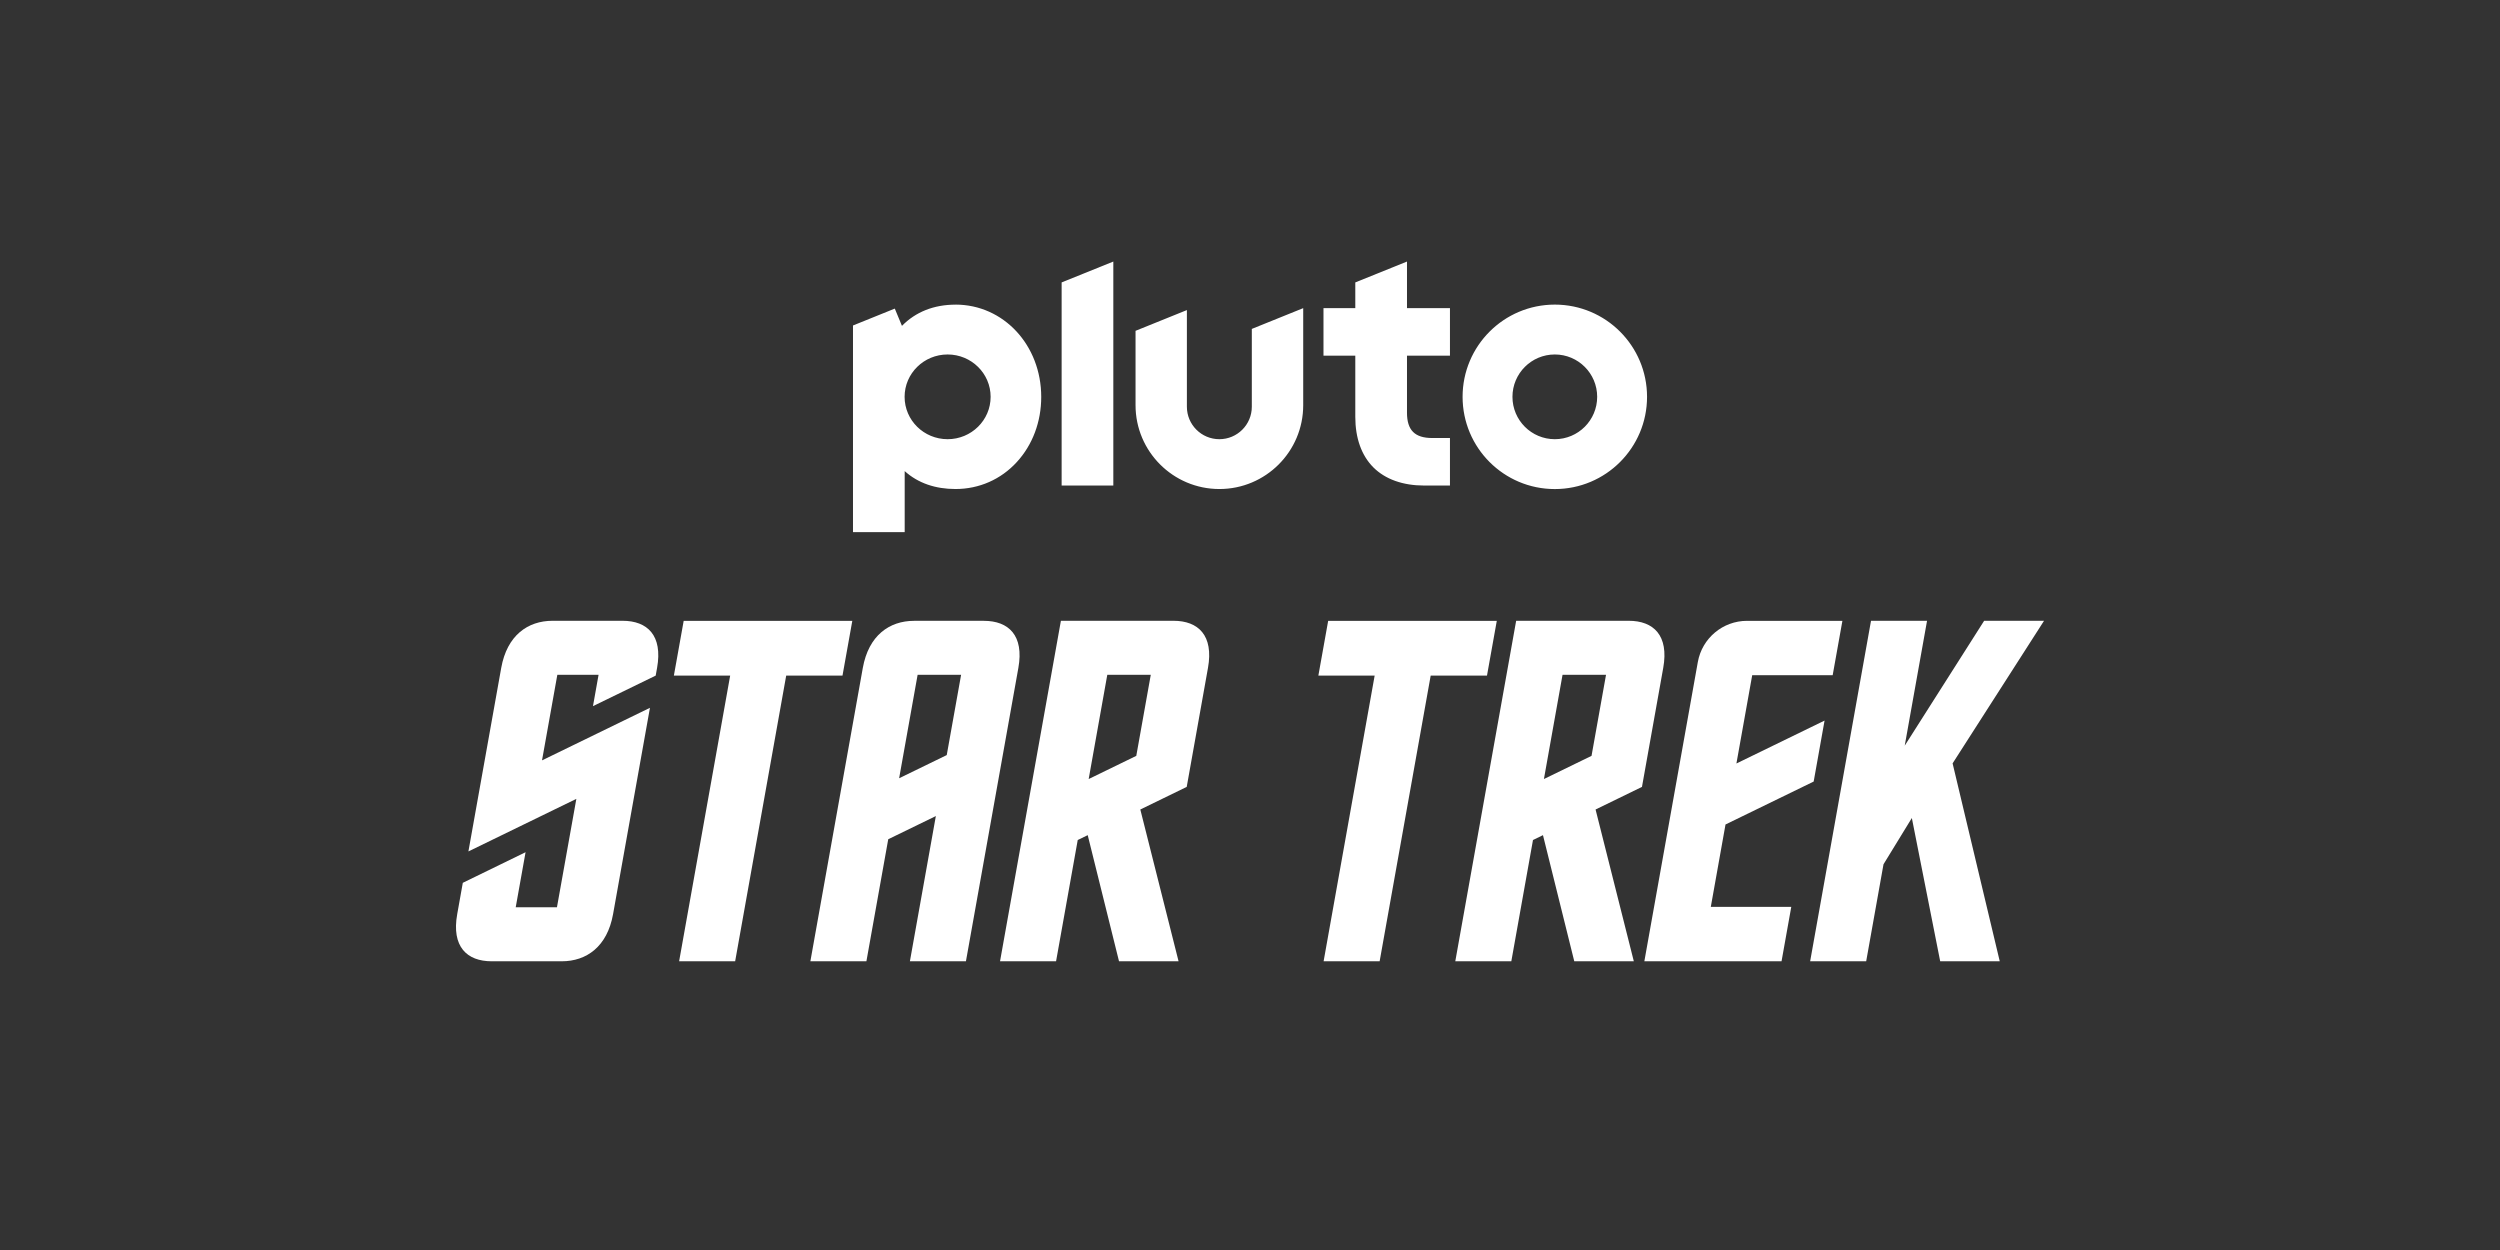
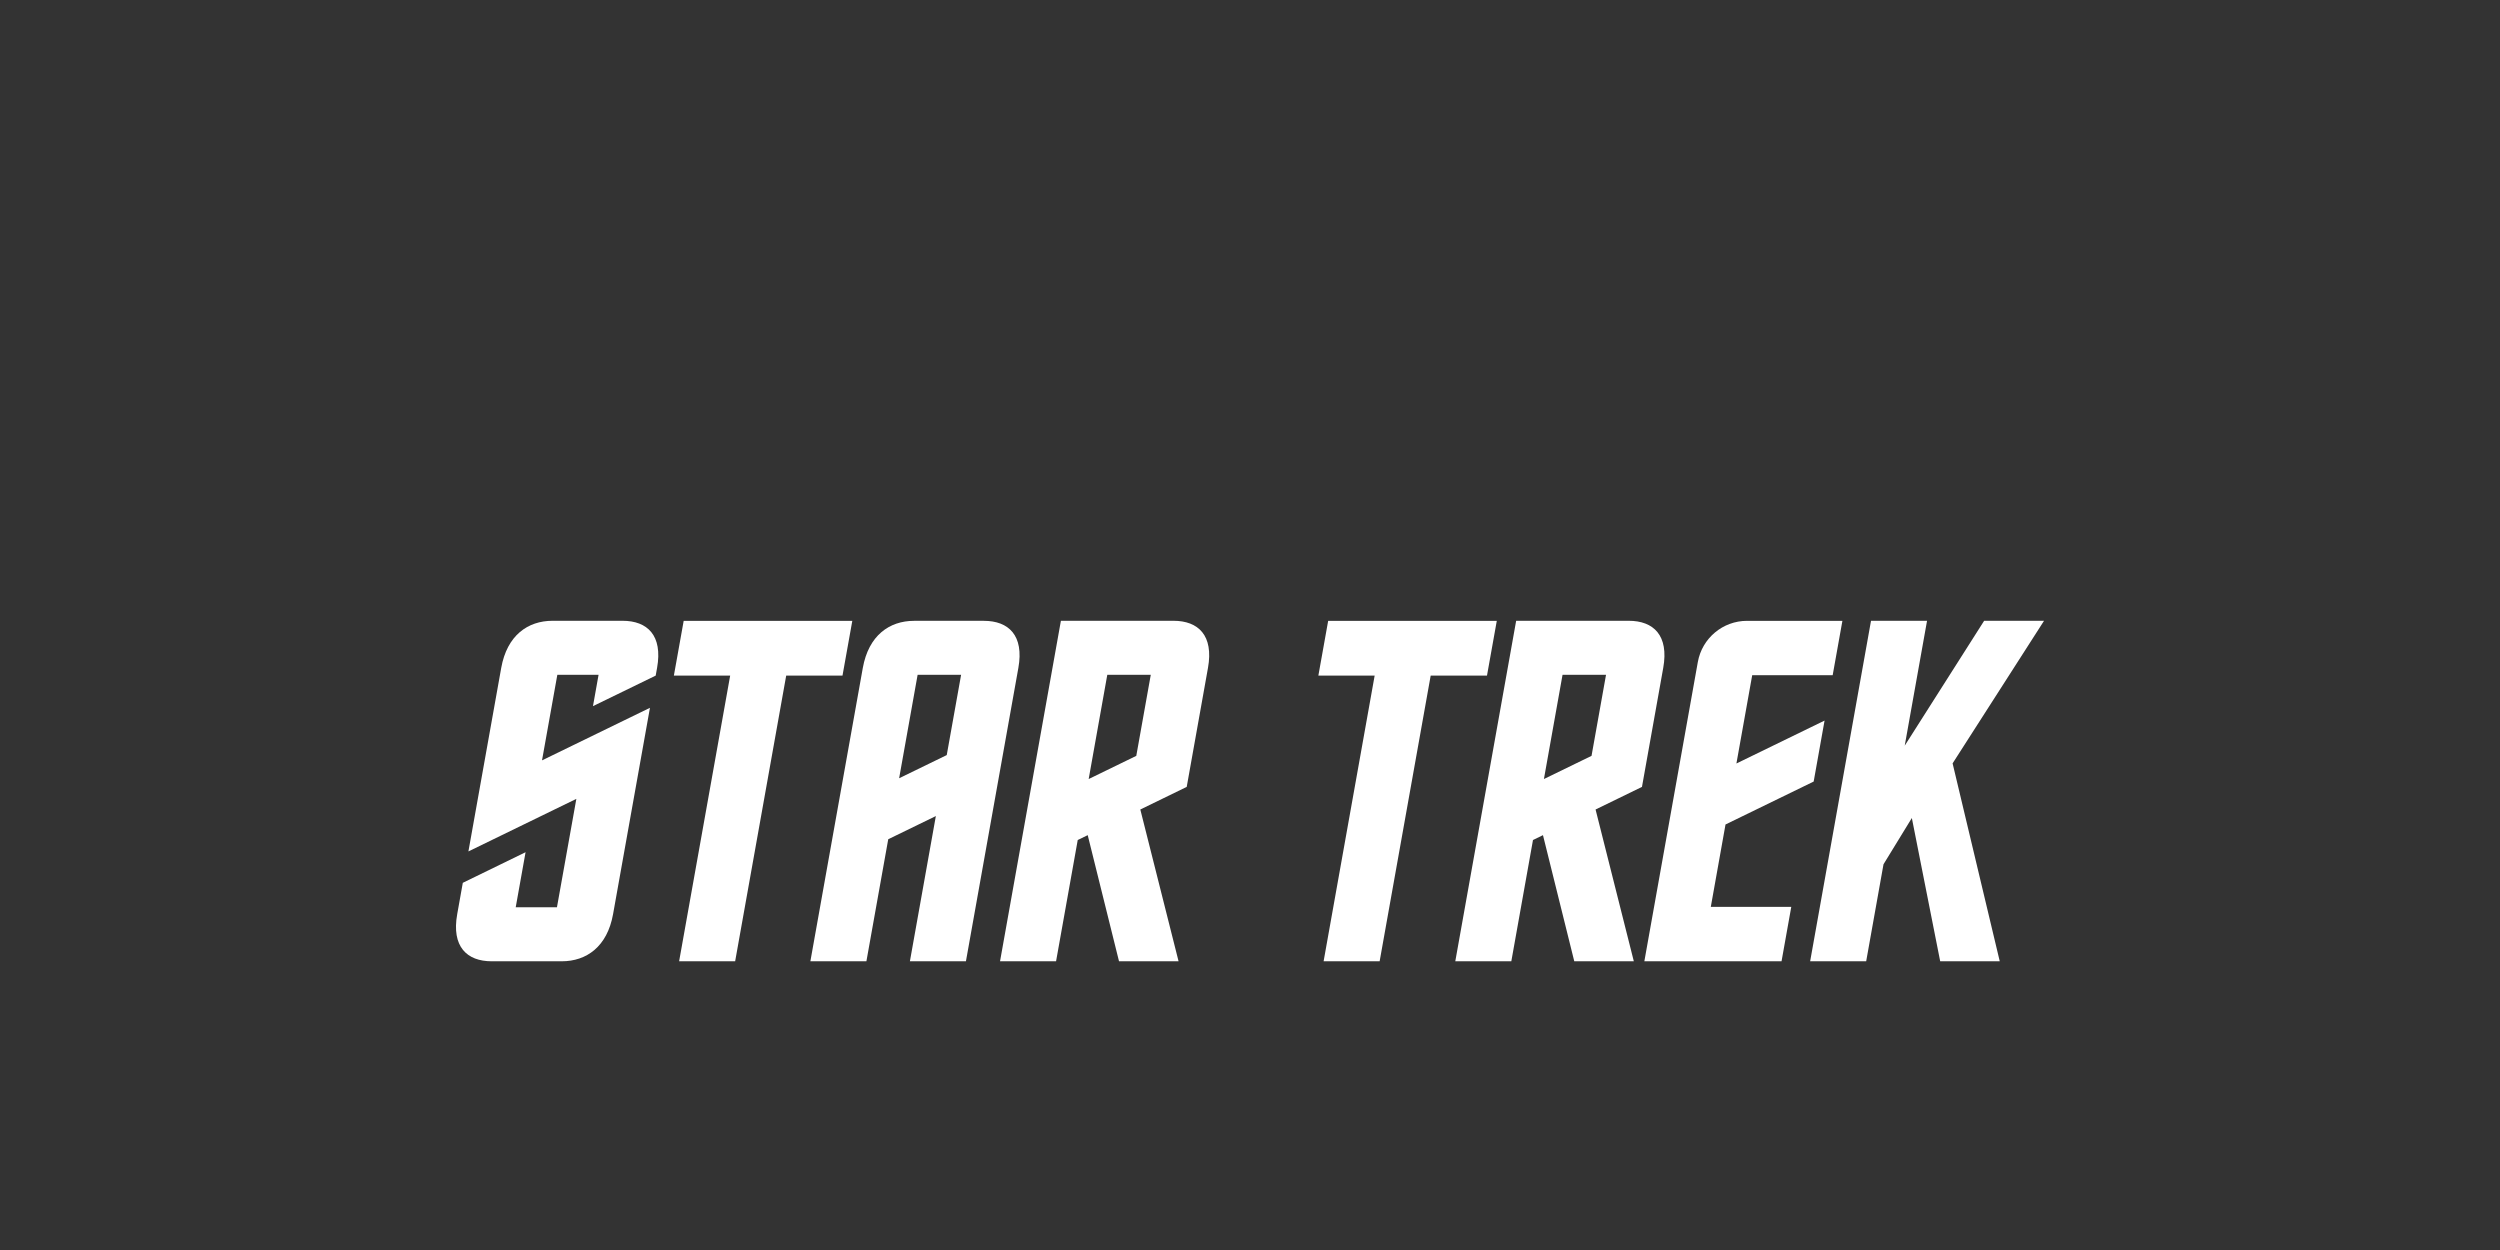
<svg xmlns="http://www.w3.org/2000/svg" id="Pluto_TV_CHANNELS" data-name="Pluto TV CHANNELS" viewBox="0 0 576 288">
  <rect x="0" y="0" width="576" height="288" fill="#333333" stroke="none" />
  <defs>
    <style>
      .cls-1 {
        fill: #fff;
      }
    </style>
  </defs>
  <g id="Pluto_STAR_TREK" data-name="Pluto STAR TREK">
    <g id="White">
      <path id="STAR_TREK" data-name="STAR TREK" class="cls-1" d="M136.62,162.71l1.29-7.24h-9.5l-3.53,19.72,24.87-12.11-8.5,47.55c-1.34,7.48-6.12,10.85-11.82,10.85h-16.15c-5.7,0-9.28-3.37-7.94-10.85l1.29-7.23,14.46-7.05-2.27,12.69h9.5l4.47-24.98-24.87,12.11,7.56-42.29c1.34-7.48,6.12-10.85,11.82-10.85h16.15c5.7,0,9.28,3.37,7.94,10.85l-.32,1.78-14.46,7.04ZM226.69,143.04h-16.08c-5.7,0-10.48,3.37-11.82,10.85l-12.08,67.59h12.91l5.03-28.12,10.97-5.34-5.98,33.46h12.91l12.08-67.59c1.34-7.48-2.24-10.85-7.94-10.85ZM218.13,173.97l-10.97,5.34,4.26-23.84h10.02l-3.31,18.5ZM194.11,155.66h-12.97l-11.76,65.81h-12.91l11.76-65.81h-12.97l2.26-12.62h38.85l-2.26,12.62ZM342.6,155.66h-12.97l-11.76,65.81h-12.91l11.76-65.81h-12.97l2.26-12.62h38.85l-2.26,12.62ZM397.56,189.96l20.31-9.89,2.51-14.05-20.31,9.89,3.64-20.35h18.54l2.24-12.52h-21.97c-5.58,0-10.36,4-11.34,9.49l-12.32,68.94h31.61l2.24-12.53h-18.54l3.39-18.99ZM447.02,221.47h13.72l-10.86-45.59,21.06-32.84h-13.8l-18.29,28.76,5.14-28.76h-12.91l-14.02,78.43h12.91l3.99-22.34,6.53-10.66,6.53,33.01ZM375.28,143.04h-25.96l-14.02,78.43h12.91l4.99-27.93,2.3-1.12,7.21,29.05h13.72l-8.81-34.96,10.69-5.21,4.9-27.42c1.34-7.48-2.24-10.85-7.94-10.85ZM366.69,174.15l-10.97,5.34,4.29-24.02h10.02l-3.34,18.68ZM270.39,143.04h-25.96l-14.02,78.43h12.91l4.99-27.93,2.3-1.12,7.21,29.05h13.72l-8.81-34.96,10.69-5.21,4.9-27.42c1.34-7.48-2.24-10.85-7.94-10.85ZM261.8,174.15l-10.97,5.34,4.29-24.02h10.02l-3.34,18.68Z" />
-       <path id="Pluto_Logo" data-name="Pluto Logo" class="cls-1" d="M358.23,70.18c-11.73,0-21.25,9.51-21.25,21.25s9.51,21.25,21.25,21.25,21.25-9.51,21.25-21.25-9.51-21.25-21.25-21.25M358.23,101.19c-5.39,0-9.76-4.37-9.76-9.76s4.37-9.76,9.76-9.76,9.76,4.37,9.76,9.76-4.37,9.76-9.76,9.76M324.17,81.93v13.16c0,4.03,1.8,5.83,5.83,5.83h4.07v10.95h-5.92c-4.92,0-8.97-1.44-11.71-4.17-2.74-2.73-4.18-6.75-4.18-11.64v-14.12h-7.33v-10.95h7.33v-5.92l11.91-4.81v10.73h9.9v10.95h-9.9ZM300.26,70.99v22.37c0,10.67-8.65,19.31-19.31,19.31s-19.32-8.65-19.32-19.31v-17.14l11.83-4.78v22.27c0,4.13,3.35,7.48,7.48,7.48s7.48-3.35,7.48-7.48v-17.93l11.83-4.78ZM256.51,60.26v51.61h-11.91v-46.8l11.91-4.81ZM220.15,70.19c-4.98,0-9.2,1.68-12.34,4.89l-1.65-3.98-9.63,3.89v47.61h11.91v-14.06c3.1,2.8,7.11,4.13,11.71,4.13,5.44,0,10.47-2.21,14.14-6.23,3.62-3.95,5.61-9.27,5.61-14.98,0-11.94-8.68-21.28-19.75-21.28M218.33,101.19c-5.48,0-9.91-4.37-9.91-9.76s4.44-9.76,9.91-9.76,9.91,4.37,9.91,9.76-4.44,9.76-9.91,9.76" />
    </g>
  </g>
</svg>